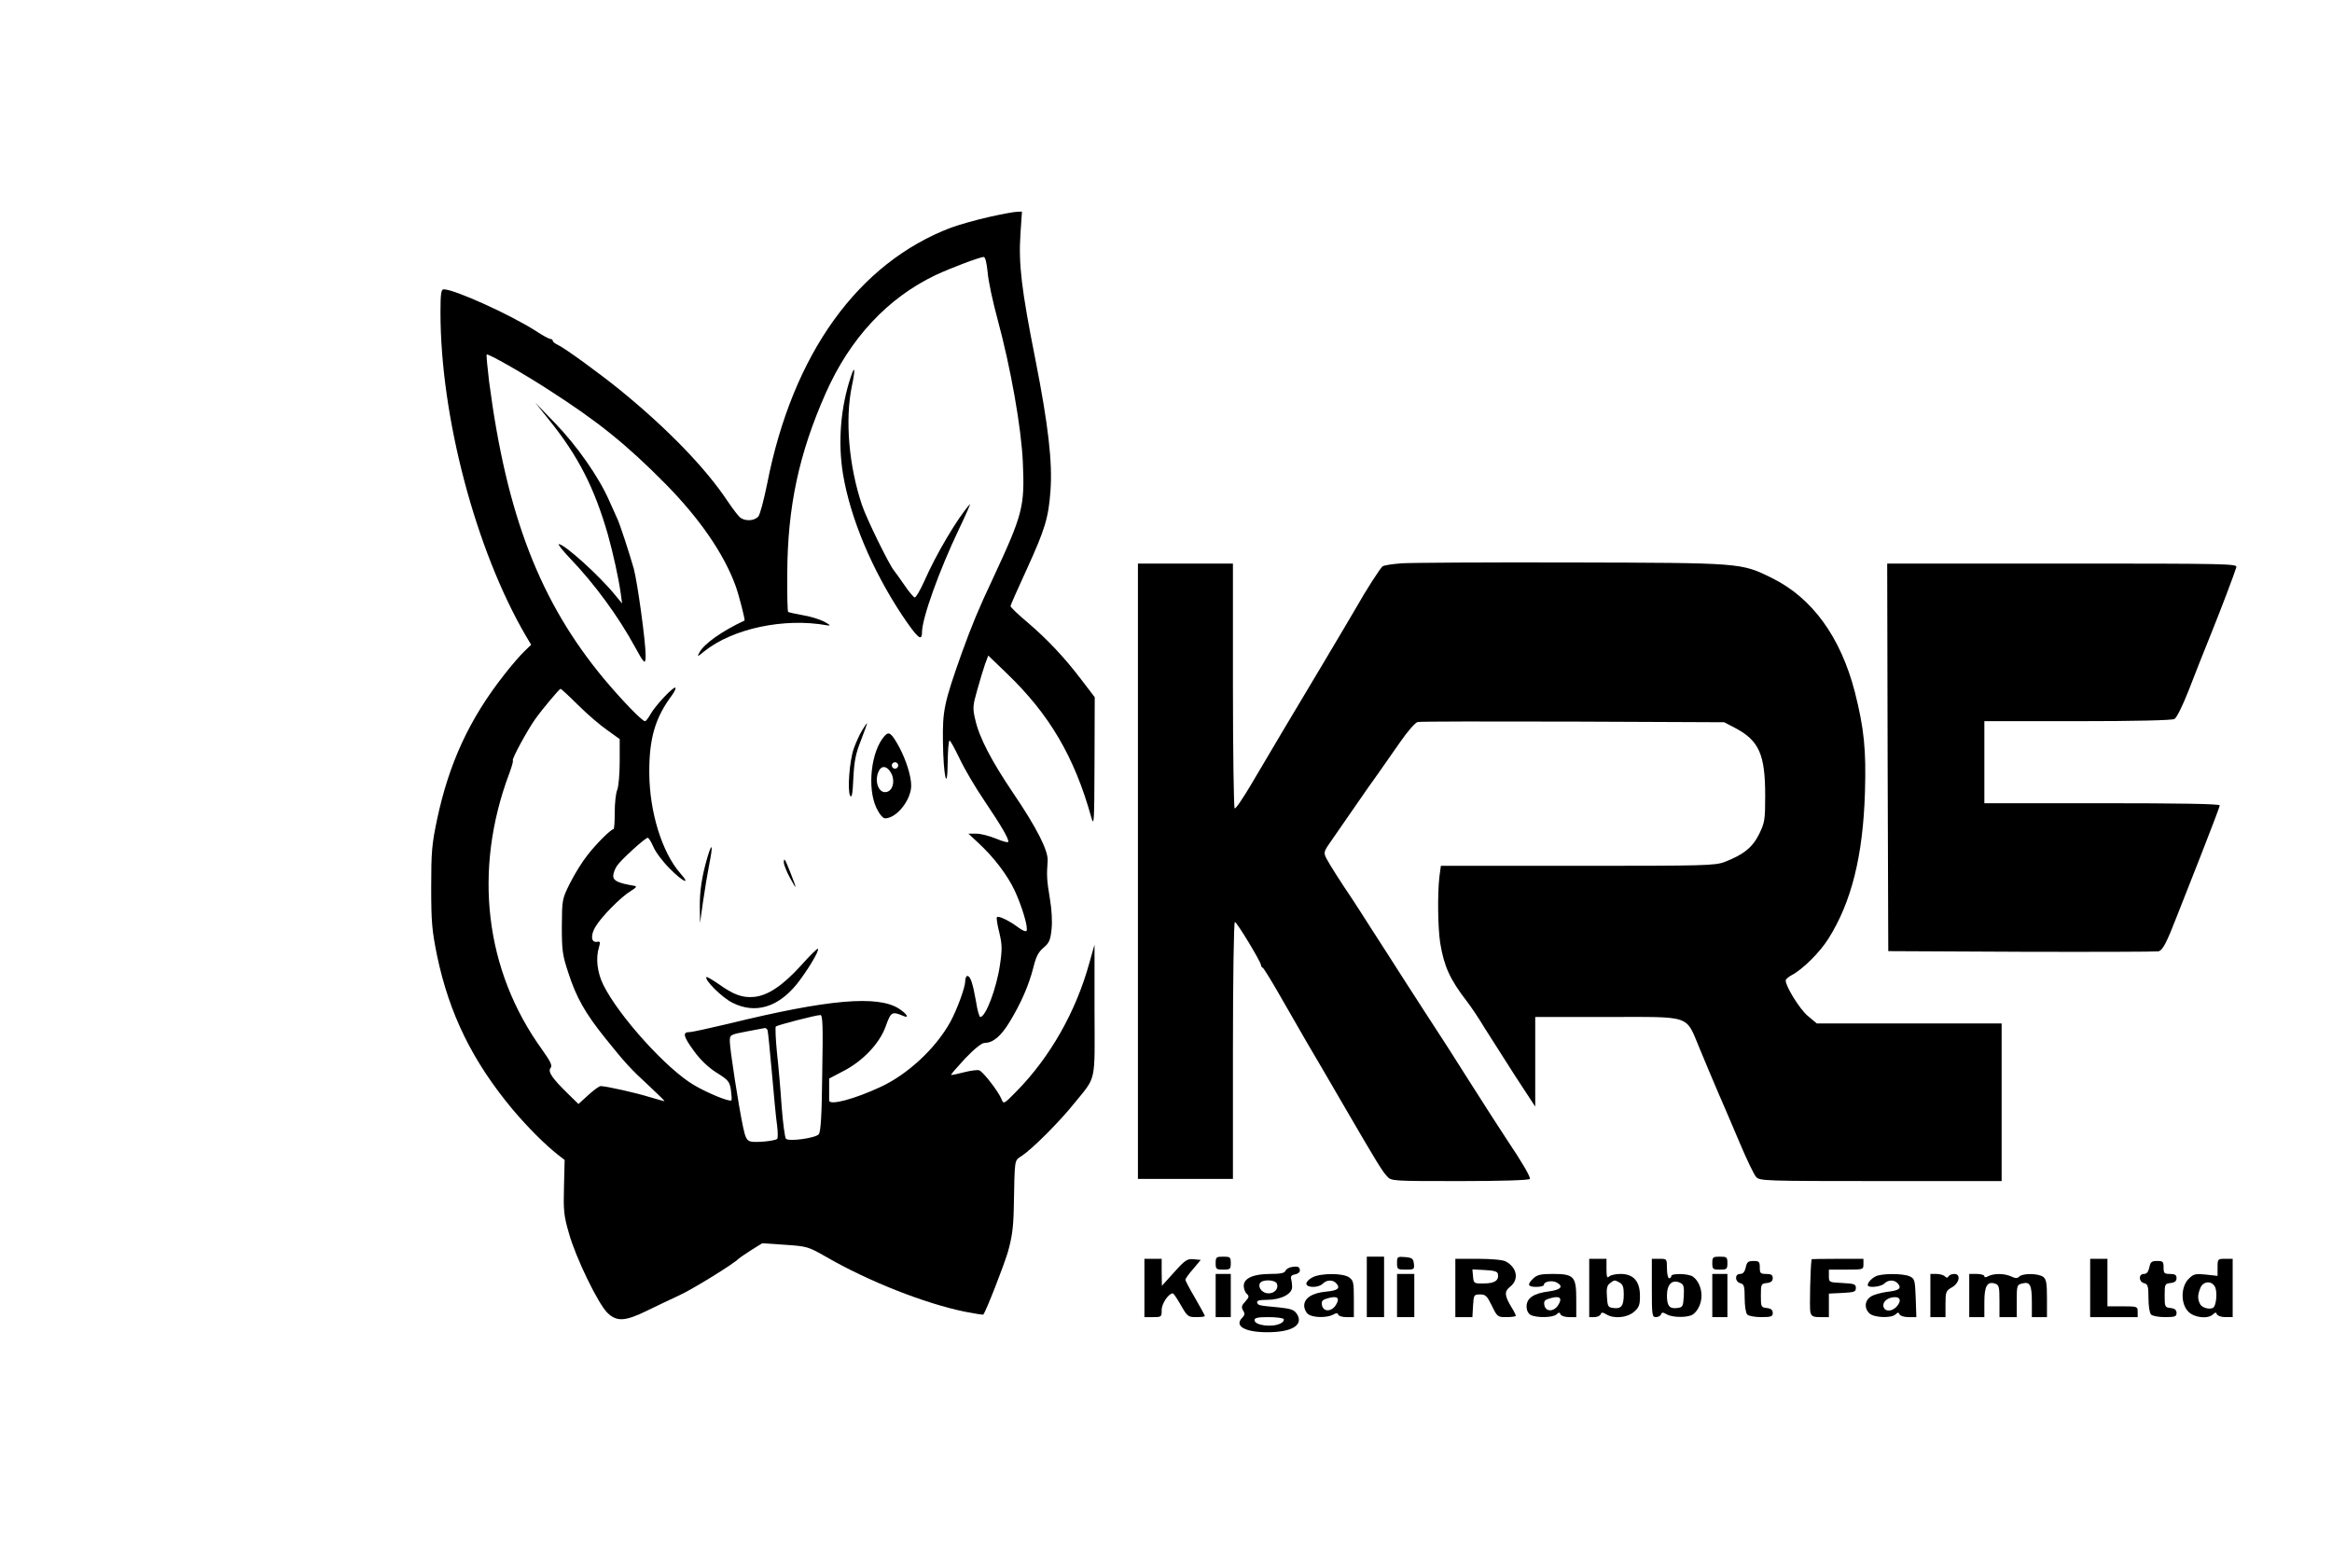
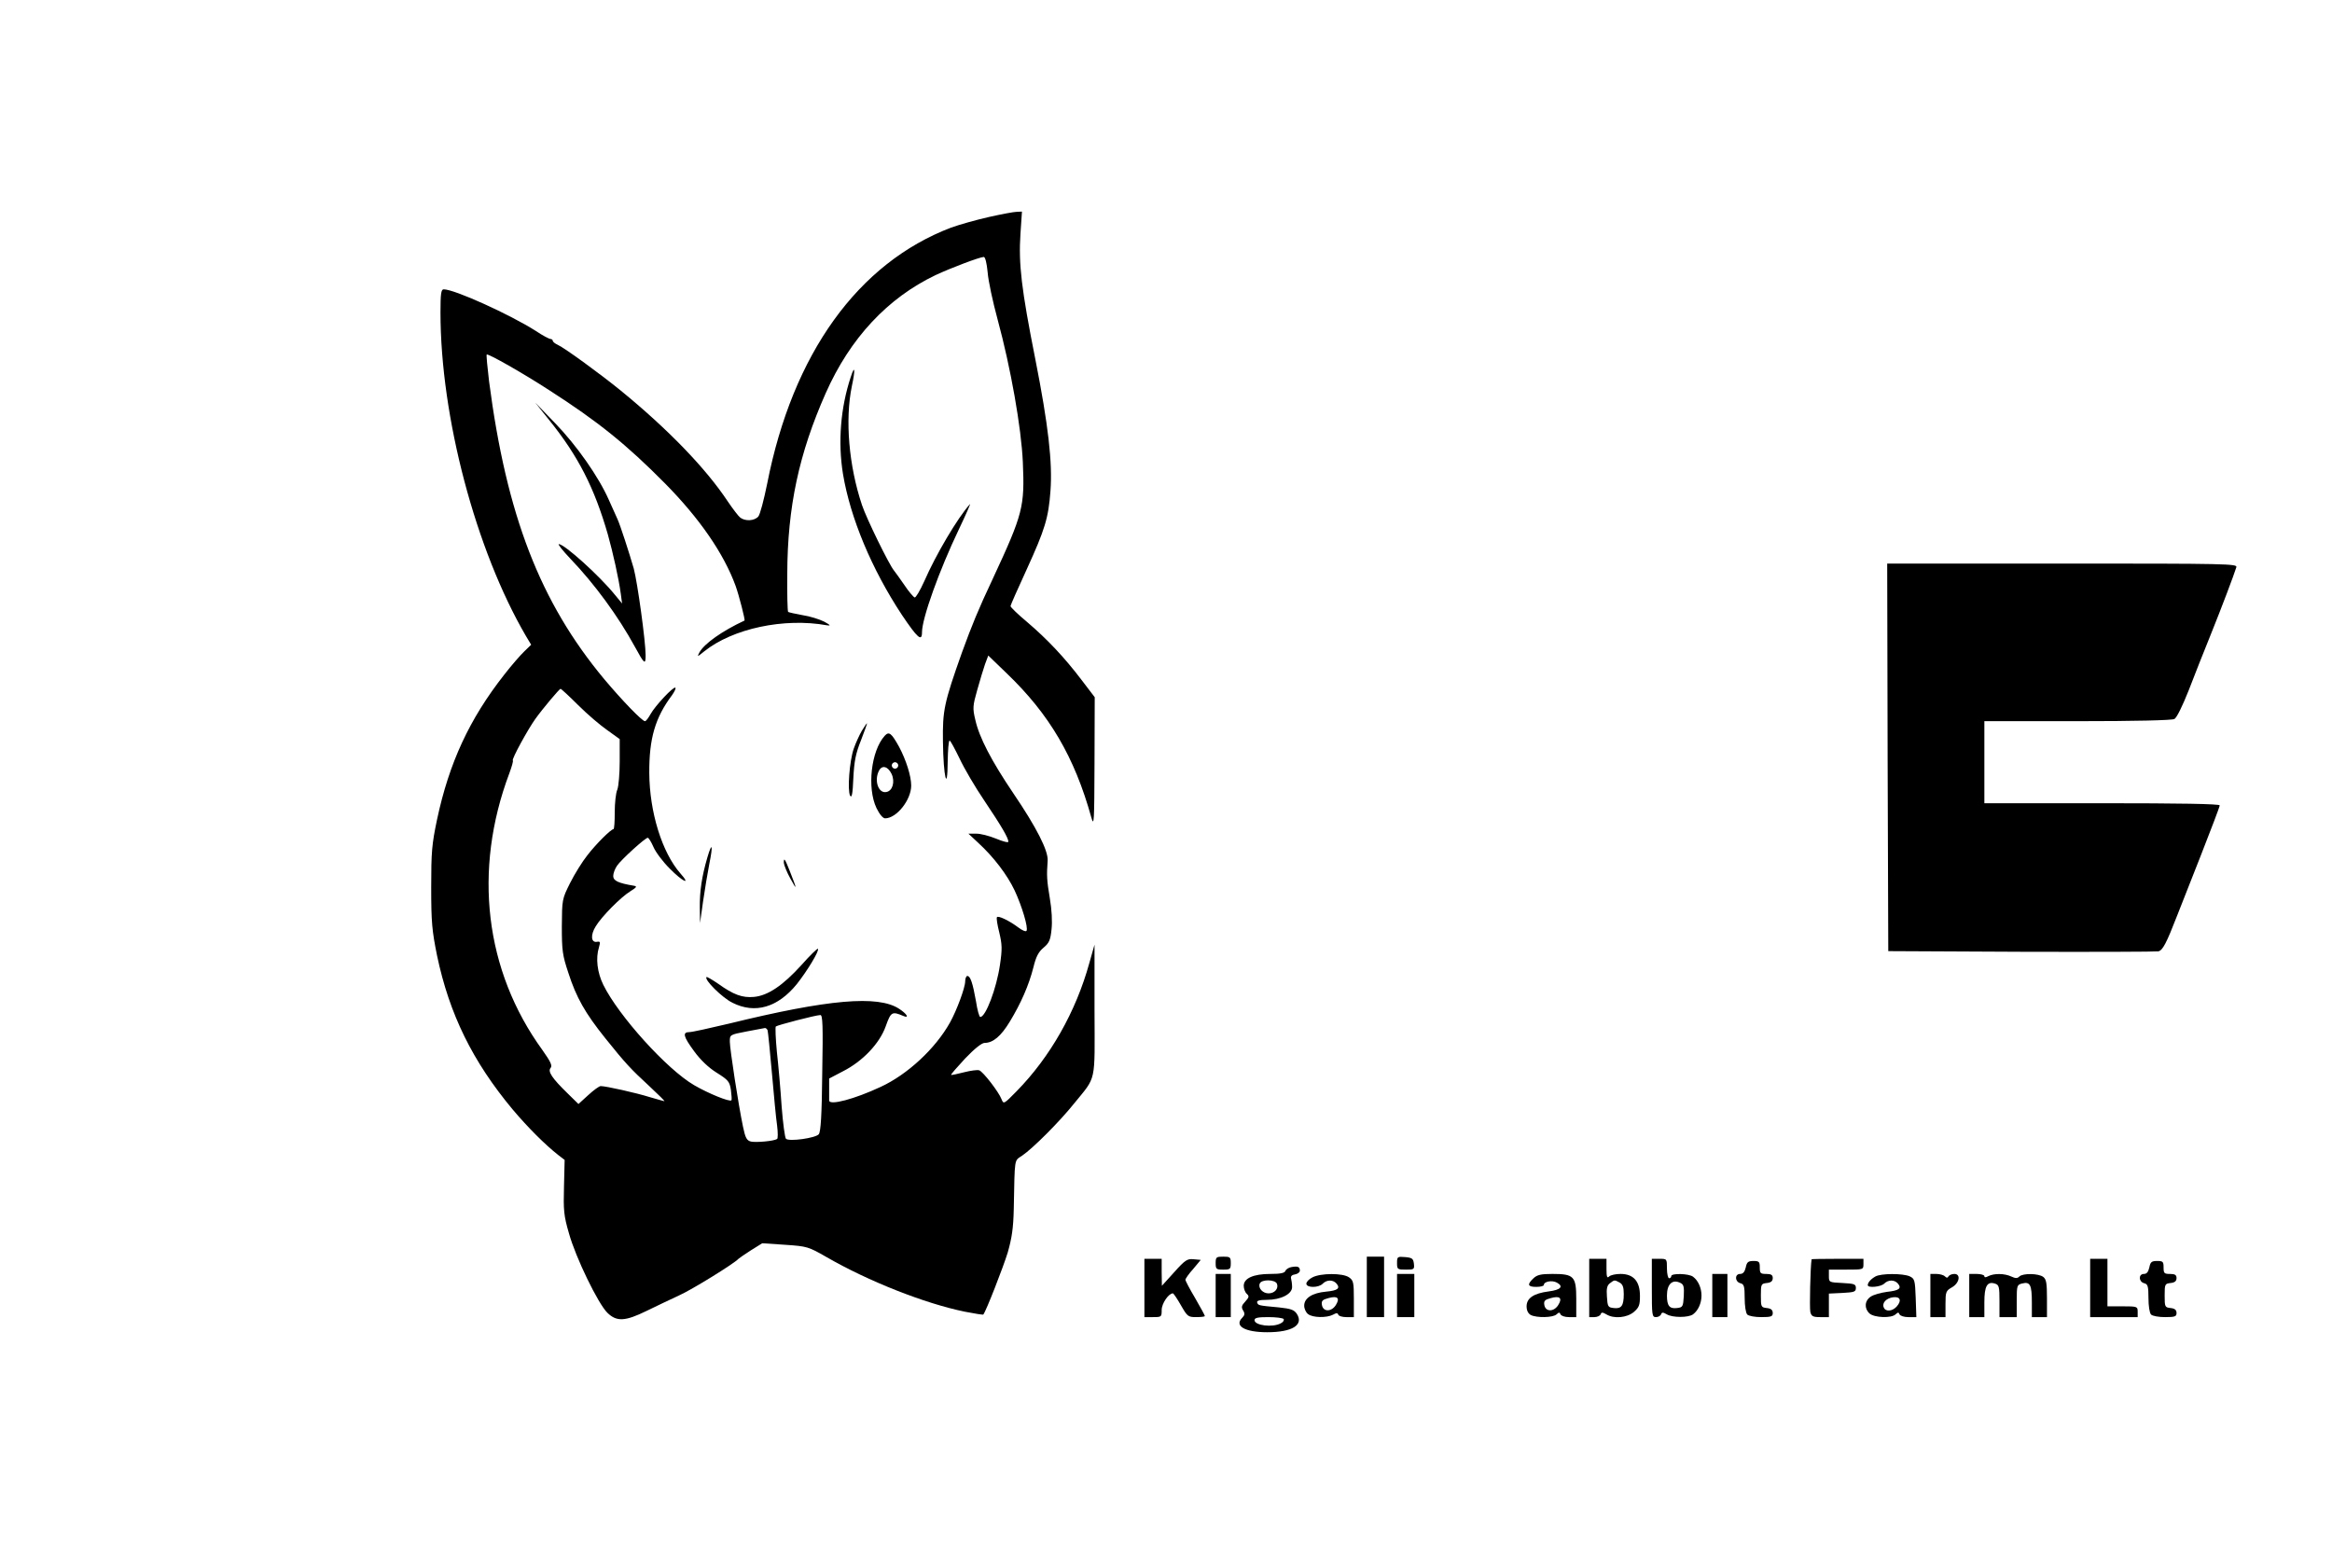
<svg xmlns="http://www.w3.org/2000/svg" version="1.0" width="1080pt" height="726pt" viewBox="0 0 1080 726" preserveAspectRatio="xMidYMid meet">
  <g transform="translate(0,726) scale(0.1,-0.1)" fill="#000000" stroke="none">
    <path d="M4580 6255 c-58 -13 -136 -35 -175 -49 -431 -164 -734 -584 -852 -1186 -15 -74 -33 -143 -41 -152 -18 -21 -61 -23 -84 -5 -8 6 -34 40 -57 74 -102 154 -277 335 -496 514 -92 75 -259 197 -292 212 -13 6 -23 14 -23 19 0 4 -5 8 -10 8 -6 0 -37 16 -68 37 -121 77 -377 193 -427 193 -12 0 -15 -19 -15 -107 0 -483 163 -1100 396 -1499 l24 -40 -31 -30 c-17 -16 -60 -65 -94 -109 -161 -205 -255 -408 -311 -671 -24 -114 -27 -150 -27 -314 0 -162 4 -201 27 -315 57 -272 165 -491 350 -713 71 -84 150 -163 211 -211 l30 -23 -3 -123 c-3 -110 -1 -135 23 -217 31 -112 135 -326 178 -368 43 -42 82 -40 182 9 44 22 111 53 149 71 57 25 258 149 276 170 3 3 29 21 57 39 l53 33 106 -7 c103 -7 108 -9 192 -57 194 -112 455 -215 641 -253 46 -9 84 -15 85 -13 13 16 92 219 113 287 19 67 26 112 28 201 5 244 1 222 39 248 50 34 173 157 241 242 104 128 95 89 94 432 l0 303 -24 -85 c-62 -225 -181 -435 -337 -594 -59 -60 -60 -61 -70 -36 -12 32 -85 127 -103 133 -7 3 -39 -1 -70 -9 -31 -8 -59 -14 -60 -12 -2 2 28 36 65 76 44 46 77 72 90 72 39 0 76 31 117 99 51 84 88 168 109 251 12 49 23 71 47 91 26 22 32 35 37 85 4 36 1 92 -8 144 -14 83 -15 106 -10 174 3 46 -51 153 -159 312 -102 151 -158 259 -176 340 -13 54 -12 65 9 139 12 44 29 98 36 119 l15 40 86 -83 c197 -189 313 -386 391 -666 13 -46 14 -25 15 253 l1 303 -61 80 c-79 104 -158 188 -253 269 -42 35 -76 68 -76 73 0 4 34 81 75 170 84 184 101 238 110 363 10 132 -10 306 -70 610 -65 327 -78 442 -69 580 l7 104 -24 -1 c-13 0 -71 -11 -129 -24z m-6 -256 c3 -40 24 -137 46 -218 61 -224 110 -503 117 -661 9 -207 1 -239 -139 -540 -68 -144 -97 -216 -143 -342 -83 -234 -90 -268 -88 -413 2 -163 21 -241 22 -92 1 53 4 97 9 97 4 0 24 -38 46 -83 21 -45 73 -134 116 -197 78 -116 110 -171 110 -188 0 -6 -26 1 -57 14 -32 13 -74 24 -93 23 l-35 0 45 -42 c72 -66 135 -149 169 -221 34 -73 64 -173 55 -187 -3 -5 -20 2 -37 15 -44 33 -95 57 -100 48 -3 -4 2 -36 11 -71 13 -55 14 -76 3 -150 -16 -109 -66 -241 -91 -241 -5 0 -14 33 -20 73 -15 84 -26 117 -40 117 -5 0 -10 -11 -10 -25 0 -29 -39 -134 -70 -190 -68 -122 -198 -242 -322 -299 -120 -56 -236 -87 -238 -63 0 4 0 28 0 55 l0 47 63 33 c93 47 171 130 199 209 24 67 29 70 81 48 30 -13 18 9 -19 33 -98 64 -328 44 -789 -69 -88 -21 -170 -39 -182 -39 -34 0 -28 -21 22 -89 29 -40 67 -76 104 -99 54 -34 60 -41 66 -80 3 -24 5 -46 2 -48 -8 -8 -105 31 -172 70 -126 73 -350 321 -421 465 -28 57 -36 123 -20 174 7 25 6 28 -10 25 -27 -4 -30 32 -5 72 27 45 116 135 160 162 30 19 33 23 16 26 -72 12 -95 23 -95 45 0 12 8 34 18 48 18 27 130 129 142 129 4 0 16 -19 26 -42 10 -24 44 -69 75 -100 62 -63 101 -80 50 -23 -85 97 -143 284 -144 465 -1 159 27 256 105 360 12 17 19 32 16 35 -8 8 -94 -84 -115 -122 -10 -18 -21 -33 -26 -33 -13 0 -105 95 -189 195 -297 357 -452 758 -533 1379 -8 66 -13 121 -11 124 6 6 171 -88 291 -166 224 -144 356 -250 535 -431 159 -161 272 -324 327 -475 16 -45 45 -158 41 -160 -103 -48 -187 -107 -209 -148 -11 -21 -10 -21 22 5 132 106 370 157 569 121 19 -3 16 1 -13 17 -22 11 -66 25 -100 30 -34 6 -64 13 -67 15 -3 3 -5 83 -4 177 1 309 54 556 178 836 113 255 287 441 509 547 73 34 203 83 223 84 7 0 14 -29 18 -71z m-1896 -2005 c42 -42 103 -94 135 -116 l57 -41 0 -103 c0 -56 -5 -115 -11 -131 -7 -15 -12 -63 -12 -105 0 -43 -2 -78 -6 -78 -12 -1 -78 -66 -120 -120 -24 -30 -60 -88 -81 -130 -37 -74 -37 -76 -38 -200 0 -112 3 -134 30 -215 37 -115 78 -187 171 -303 94 -117 116 -141 206 -224 41 -38 71 -68 68 -68 -3 0 -33 9 -68 19 -64 20 -203 51 -227 51 -7 0 -33 -19 -58 -42 l-45 -41 -50 49 c-73 71 -93 102 -79 118 9 11 0 29 -38 83 -267 368 -322 833 -153 1282 11 30 19 57 16 59 -6 6 69 143 104 192 35 49 112 140 117 140 3 0 40 -34 82 -76z m1130 -1703 c-2 -200 -7 -272 -16 -284 -15 -18 -138 -35 -152 -21 -5 5 -14 72 -20 149 -5 77 -15 191 -22 253 -6 62 -8 115 -5 118 6 6 182 52 206 53 11 1 13 -45 9 -268z m-253 197 c2 -7 11 -96 20 -198 9 -102 19 -211 24 -243 4 -32 4 -60 0 -62 -15 -10 -98 -17 -121 -12 -20 5 -26 17 -37 69 -21 100 -61 360 -61 394 0 32 0 32 78 47 42 8 81 15 85 16 4 0 10 -5 12 -11z" />
    <path d="M3940 5514 c-47 -142 -60 -301 -36 -449 34 -204 133 -441 273 -653 72 -107 93 -126 93 -80 0 64 80 287 171 477 33 69 56 122 51 116 -57 -63 -158 -234 -212 -358 -19 -42 -39 -76 -44 -74 -6 2 -28 28 -48 58 -21 30 -42 60 -48 67 -22 26 -127 240 -148 303 -61 182 -79 395 -47 550 17 79 14 102 -5 43z" />
    <path d="M2543 5315 c135 -167 210 -315 272 -530 24 -86 50 -202 60 -275 l6 -45 -33 40 c-72 89 -234 235 -260 235 -6 0 18 -30 53 -67 113 -118 222 -267 299 -408 44 -81 50 -86 50 -40 0 65 -38 339 -55 402 -21 73 -63 202 -75 228 -5 11 -23 51 -40 89 -47 107 -149 253 -250 357 l-91 94 64 -80z" />
    <path d="M3991 3875 c-11 -19 -28 -56 -37 -82 -20 -57 -30 -193 -17 -218 8 -13 12 9 15 81 4 79 11 115 36 177 16 42 29 77 27 77 -2 0 -12 -16 -24 -35z" />
    <path d="M4097 3852 c-63 -70 -82 -241 -38 -334 14 -29 30 -48 40 -48 53 0 121 85 121 152 0 44 -24 119 -56 179 -36 65 -47 73 -67 51z m63 -137 c0 -8 -7 -15 -15 -15 -8 0 -15 7 -15 15 0 8 7 15 15 15 8 0 15 -7 15 -15z m-31 -39 c17 -36 5 -79 -24 -84 -37 -8 -58 54 -34 99 14 27 41 20 58 -15z" />
    <path d="M3276 3289 c-26 -89 -36 -158 -35 -233 l1 -71 14 100 c8 55 21 133 29 174 18 88 13 105 -9 30z" />
    <path d="M3630 3264 c1 -10 14 -44 31 -74 31 -57 31 -51 -3 35 -23 58 -28 66 -28 39z" />
    <path d="M3712 2791 c-87 -96 -156 -142 -220 -148 -54 -5 -95 10 -166 61 -28 19 -52 33 -54 31 -12 -12 73 -96 120 -119 105 -53 210 -22 298 86 49 62 106 156 98 164 -3 2 -37 -31 -76 -75z" />
-     <path d="M6490 4651 c-41 -3 -80 -9 -87 -14 -10 -7 -76 -109 -124 -194 -10 -17 -75 -128 -145 -245 -152 -254 -246 -412 -339 -570 -38 -64 -72 -115 -77 -112 -4 3 -8 259 -8 570 l0 564 -220 0 -220 0 0 -1425 0 -1425 220 0 220 0 0 595 c0 327 4 595 9 595 9 0 121 -185 121 -200 0 -4 3 -10 8 -12 4 -1 41 -61 82 -133 67 -118 177 -307 200 -345 5 -8 48 -82 96 -165 145 -249 175 -299 197 -322 20 -23 21 -23 338 -23 191 0 320 4 324 10 5 7 -35 76 -105 180 -22 33 -111 171 -180 280 -80 127 -102 161 -212 330 -41 63 -116 180 -167 260 -52 80 -106 165 -122 190 -16 25 -34 52 -39 60 -45 66 -105 160 -117 184 -14 28 -14 31 28 90 23 33 72 104 108 156 36 52 83 120 106 151 22 31 67 96 100 143 33 48 69 89 80 92 11 3 335 3 720 2 l700 -3 50 -26 c112 -59 140 -123 140 -314 0 -112 -2 -124 -28 -178 -31 -62 -72 -95 -160 -129 -44 -17 -92 -18 -681 -18 l-633 0 -7 -52 c-9 -80 -7 -235 4 -306 18 -108 45 -168 123 -269 18 -23 55 -78 82 -123 28 -44 92 -145 142 -223 l93 -142 0 208 0 207 334 0 c395 0 361 12 427 -145 22 -55 61 -145 84 -200 24 -55 70 -162 102 -238 32 -76 66 -147 76 -158 17 -18 37 -19 577 -19 l560 0 0 365 0 365 -428 0 -428 0 -43 36 c-37 32 -101 135 -101 163 0 6 13 17 28 25 50 26 130 105 170 169 106 168 160 382 169 677 6 199 -4 296 -47 466 -66 254 -197 435 -384 527 -144 71 -138 70 -931 72 -390 1 -744 -1 -785 -4z" />
    <path d="M8742 3753 l3 -898 615 -3 c338 -1 624 0 636 2 20 5 37 37 87 166 14 36 64 163 111 282 47 120 86 222 86 228 0 7 -187 10 -545 10 l-545 0 0 190 0 190 431 0 c266 0 437 4 449 10 11 6 37 59 66 132 26 68 72 184 102 258 52 129 107 275 119 313 5 16 -38 17 -806 17 l-811 0 2 -897z" />
    <path d="M5630 1410 c0 -28 3 -30 35 -30 32 0 35 2 35 30 0 28 -3 30 -35 30 -32 0 -35 -2 -35 -30z" />
    <path d="M6330 1300 l0 -140 40 0 40 0 0 140 0 140 -40 0 -40 0 0 -140z" />
    <path d="M6470 1411 c0 -30 2 -31 41 -31 38 0 40 1 37 28 -3 23 -8 27 -40 30 -36 3 -38 2 -38 -27z" />
-     <path d="M7930 1410 c0 -28 3 -30 35 -30 32 0 35 2 35 30 0 28 -3 30 -35 30 -32 0 -35 -2 -35 -30z" />
    <path d="M5300 1295 l0 -135 40 0 c39 0 40 1 40 33 0 30 32 77 52 77 3 0 20 -25 37 -55 30 -52 33 -55 71 -55 22 0 40 2 40 5 0 3 -20 40 -45 83 -25 42 -45 80 -45 85 0 5 16 28 36 50 l35 42 -33 3 c-29 3 -39 -3 -90 -60 l-57 -63 -1 63 0 62 -40 0 -40 0 0 -135z" />
-     <path d="M6740 1295 l0 -135 39 0 40 0 3 53 c3 50 4 52 33 52 25 0 32 -7 54 -52 25 -52 27 -53 68 -53 24 0 43 3 43 6 0 4 -8 21 -19 38 -34 56 -35 75 -7 97 42 33 32 89 -21 117 -12 7 -66 12 -127 12 l-106 0 0 -135z m197 65 c6 -30 -15 -44 -64 -44 -47 -1 -48 0 -51 32 l-3 33 58 -3 c42 -2 59 -7 60 -18z" />
    <path d="M7360 1295 l0 -135 24 0 c13 0 26 6 29 13 3 10 9 10 26 0 35 -22 96 -16 128 11 24 21 28 32 28 74 0 68 -30 102 -90 102 -22 0 -46 -5 -53 -12 -9 -9 -12 -2 -12 35 l0 47 -40 0 -40 0 0 -135z m141 25 c14 -8 19 -21 19 -53 0 -55 -11 -69 -46 -65 -27 3 -29 6 -32 53 -3 38 1 52 14 62 21 16 21 16 45 3z" />
    <path d="M7650 1295 c0 -126 1 -135 19 -135 11 0 21 6 24 13 3 10 9 10 26 0 26 -16 101 -16 122 0 24 18 39 52 39 87 0 35 -15 69 -39 87 -19 15 -101 17 -101 3 0 -5 -4 -10 -10 -10 -5 0 -10 20 -10 45 0 45 0 45 -35 45 l-35 0 0 -135z m148 -38 c-3 -49 -5 -52 -32 -55 -34 -4 -46 10 -46 58 0 54 26 77 63 58 15 -7 17 -19 15 -61z" />
    <path d="M8390 1428 c-6 -34 -10 -226 -6 -244 5 -20 12 -24 46 -24 l40 0 0 55 0 54 63 3 c54 3 62 5 62 23 0 18 -8 20 -62 23 -62 3 -63 3 -63 32 l0 30 80 0 c79 0 80 0 80 25 l0 25 -120 0 c-66 0 -120 -1 -120 -2z" />
    <path d="M9680 1295 l0 -135 110 0 110 0 0 25 c0 24 -2 25 -70 25 l-70 0 0 110 0 110 -40 0 -40 0 0 -135z" />
-     <path d="M10270 1391 l0 -40 -54 6 c-49 5 -57 3 -80 -20 -37 -37 -37 -117 -1 -152 27 -28 91 -35 114 -12 11 10 14 10 18 0 3 -7 20 -13 39 -13 l34 0 0 135 0 135 -35 0 c-34 0 -35 -1 -35 -39z m-10 -95 c8 -23 5 -69 -6 -88 -10 -16 -53 -8 -64 11 -13 24 -13 43 0 75 13 35 57 36 70 2z" />
    <path d="M8085 1390 c-5 -21 -13 -30 -26 -30 -26 0 -25 -36 1 -43 17 -4 20 -14 20 -69 0 -36 5 -69 12 -76 7 -7 36 -12 65 -12 46 0 53 3 53 19 0 14 -8 21 -27 23 -27 3 -28 5 -28 58 0 53 1 55 28 58 19 2 27 9 27 23 0 14 -7 19 -30 19 -27 0 -30 3 -30 30 0 26 -3 30 -29 30 -25 0 -31 -5 -36 -30z" />
    <path d="M9954 1390 c-5 -21 -12 -30 -25 -30 -26 0 -25 -36 1 -43 17 -4 20 -14 20 -69 0 -36 5 -69 12 -76 7 -7 36 -12 65 -12 46 0 53 3 53 19 0 14 -8 21 -27 23 -27 3 -28 5 -28 58 0 53 1 55 28 58 19 2 27 9 27 23 0 14 -7 19 -30 19 -27 0 -30 3 -30 30 0 27 -3 30 -30 30 -26 0 -31 -5 -36 -30z" />
    <path d="M5982 1392 c-13 -2 -26 -10 -29 -18 -4 -10 -23 -14 -70 -14 -78 0 -123 -20 -123 -55 0 -13 6 -30 14 -37 12 -11 11 -16 -7 -36 -17 -18 -19 -26 -10 -41 9 -14 8 -22 -4 -34 -38 -38 12 -67 116 -67 116 0 170 34 137 85 -13 19 -27 24 -83 30 -97 9 -96 9 -101 23 -2 8 10 12 45 12 65 0 118 27 117 60 0 14 -3 32 -5 40 -2 9 4 16 19 18 12 2 22 10 22 17 0 18 -9 22 -38 17z m-68 -78 c8 -22 -11 -44 -39 -44 -27 0 -49 24 -41 45 8 21 72 20 80 -1z m31 -163 c3 -6 -3 -15 -14 -20 -37 -20 -121 -10 -121 15 0 11 16 14 64 14 36 0 67 -4 71 -9z" />
    <path d="M5630 1260 l0 -100 35 0 35 0 0 100 0 100 -35 0 -35 0 0 -100z" />
    <path d="M6078 1344 c-16 -8 -28 -21 -28 -29 0 -20 57 -20 76 0 19 19 48 19 64 0 18 -22 5 -32 -49 -37 -64 -6 -101 -30 -101 -65 0 -14 8 -32 18 -39 21 -17 86 -18 115 -3 16 9 22 9 25 0 2 -6 19 -11 38 -11 l34 0 0 84 c0 76 -2 86 -22 100 -29 21 -133 20 -170 0z m108 -129 c-21 -32 -59 -31 -64 2 -3 18 3 24 30 31 43 12 55 0 34 -33z" />
    <path d="M6470 1260 l0 -100 40 0 40 0 0 100 0 100 -40 0 -40 0 0 -100z" />
    <path d="M7102 1340 c-31 -29 -27 -40 13 -40 19 0 35 4 35 9 0 16 38 23 60 11 33 -18 18 -34 -38 -41 -69 -9 -102 -31 -102 -69 0 -19 7 -33 19 -40 27 -14 104 -13 120 3 11 10 14 10 18 0 3 -7 20 -13 39 -13 l34 0 0 84 c0 105 -11 116 -110 116 -53 0 -71 -4 -88 -20z m114 -125 c-21 -32 -59 -31 -64 2 -3 18 3 24 30 31 43 12 55 0 34 -33z" />
    <path d="M7930 1260 l0 -100 35 0 35 0 0 100 0 100 -35 0 -35 0 0 -100z" />
    <path d="M8685 1348 c-21 -12 -35 -28 -35 -40 0 -14 61 -8 76 7 19 19 48 19 64 0 18 -22 5 -32 -51 -38 -28 -4 -62 -13 -75 -22 -29 -19 -31 -55 -6 -78 22 -20 102 -23 121 -4 11 10 14 10 18 0 3 -7 21 -13 41 -13 l37 0 -3 89 c-3 83 -5 89 -28 100 -32 14 -133 14 -159 -1z m99 -139 c-21 -23 -52 -25 -60 -4 -9 21 12 43 44 47 33 4 40 -16 16 -43z" />
    <path d="M8940 1260 l0 -100 35 0 35 0 0 60 c0 57 2 62 30 78 35 20 42 62 11 62 -11 0 -23 -5 -27 -11 -4 -8 -9 -8 -17 0 -6 6 -24 11 -39 11 l-28 0 0 -100z" />
    <path d="M9120 1260 l0 -100 35 0 35 0 0 69 c0 75 13 98 50 86 18 -6 20 -15 20 -81 l0 -74 40 0 40 0 0 75 c0 72 1 75 26 81 36 9 44 -7 44 -88 l0 -68 35 0 35 0 0 86 c0 71 -3 89 -17 100 -22 17 -95 18 -111 2 -9 -9 -18 -9 -37 0 -32 15 -80 15 -106 2 -13 -7 -19 -7 -19 0 0 5 -16 10 -35 10 l-35 0 0 -100z" />
  </g>
</svg>